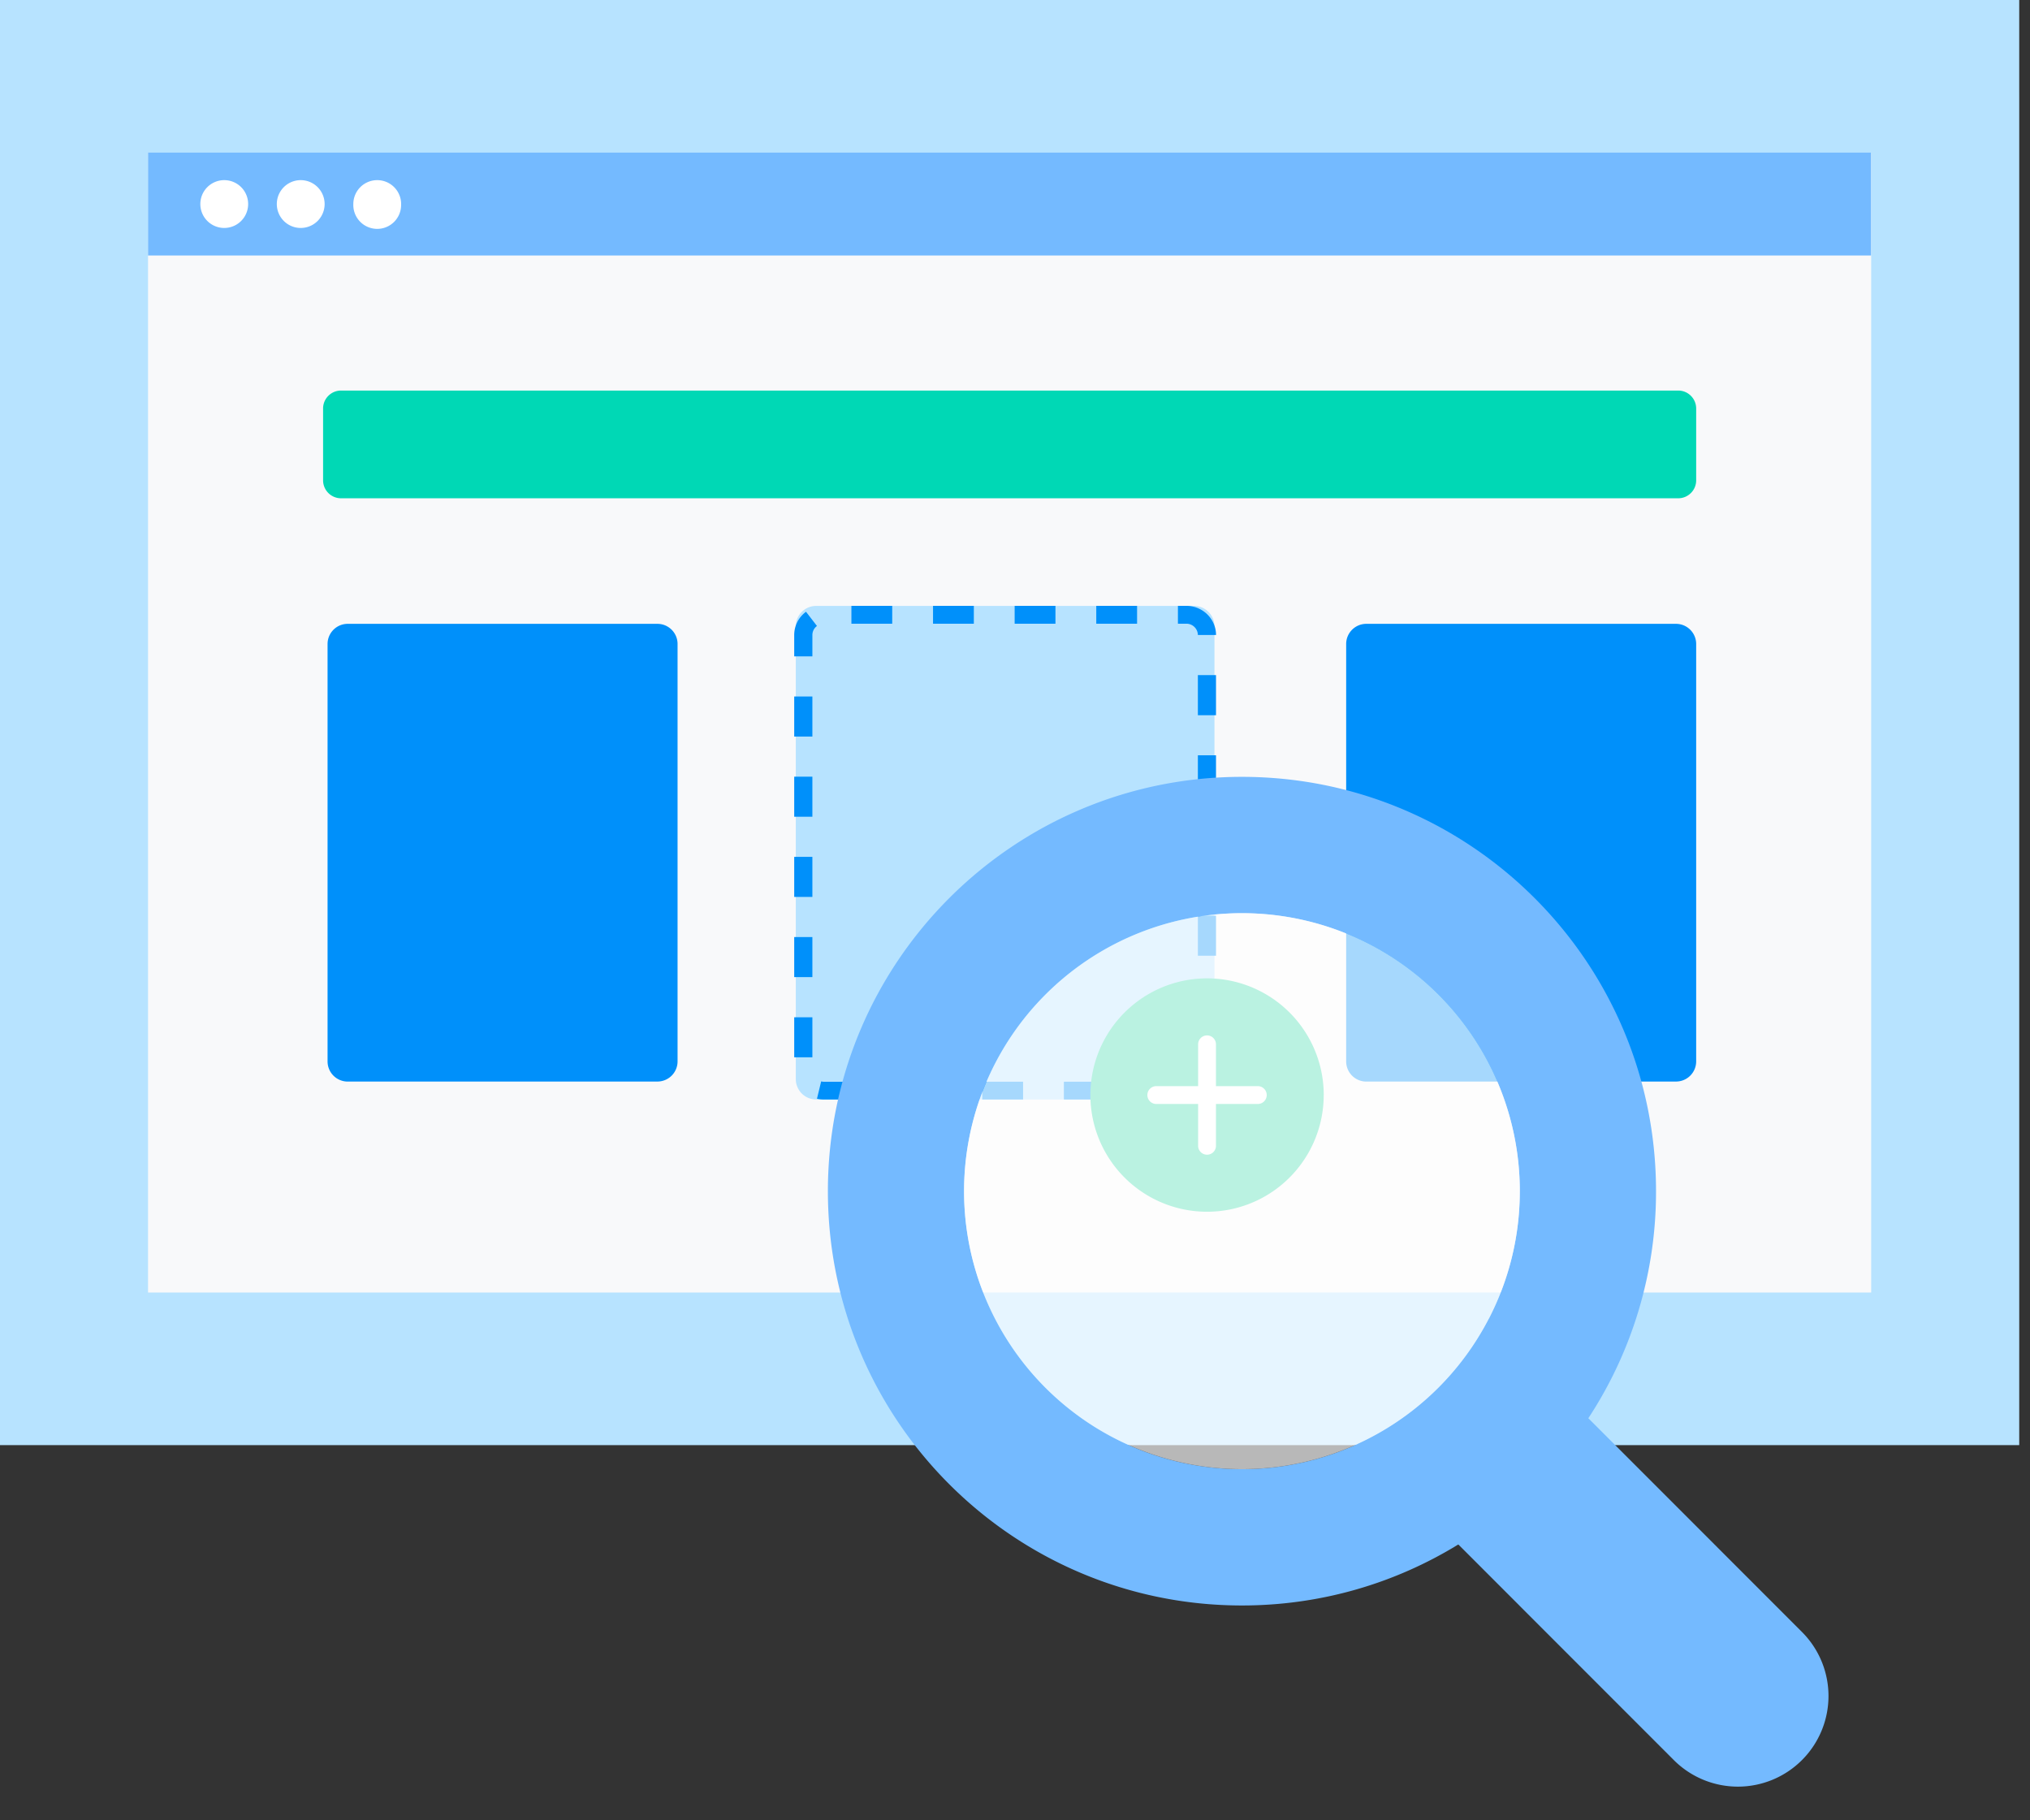
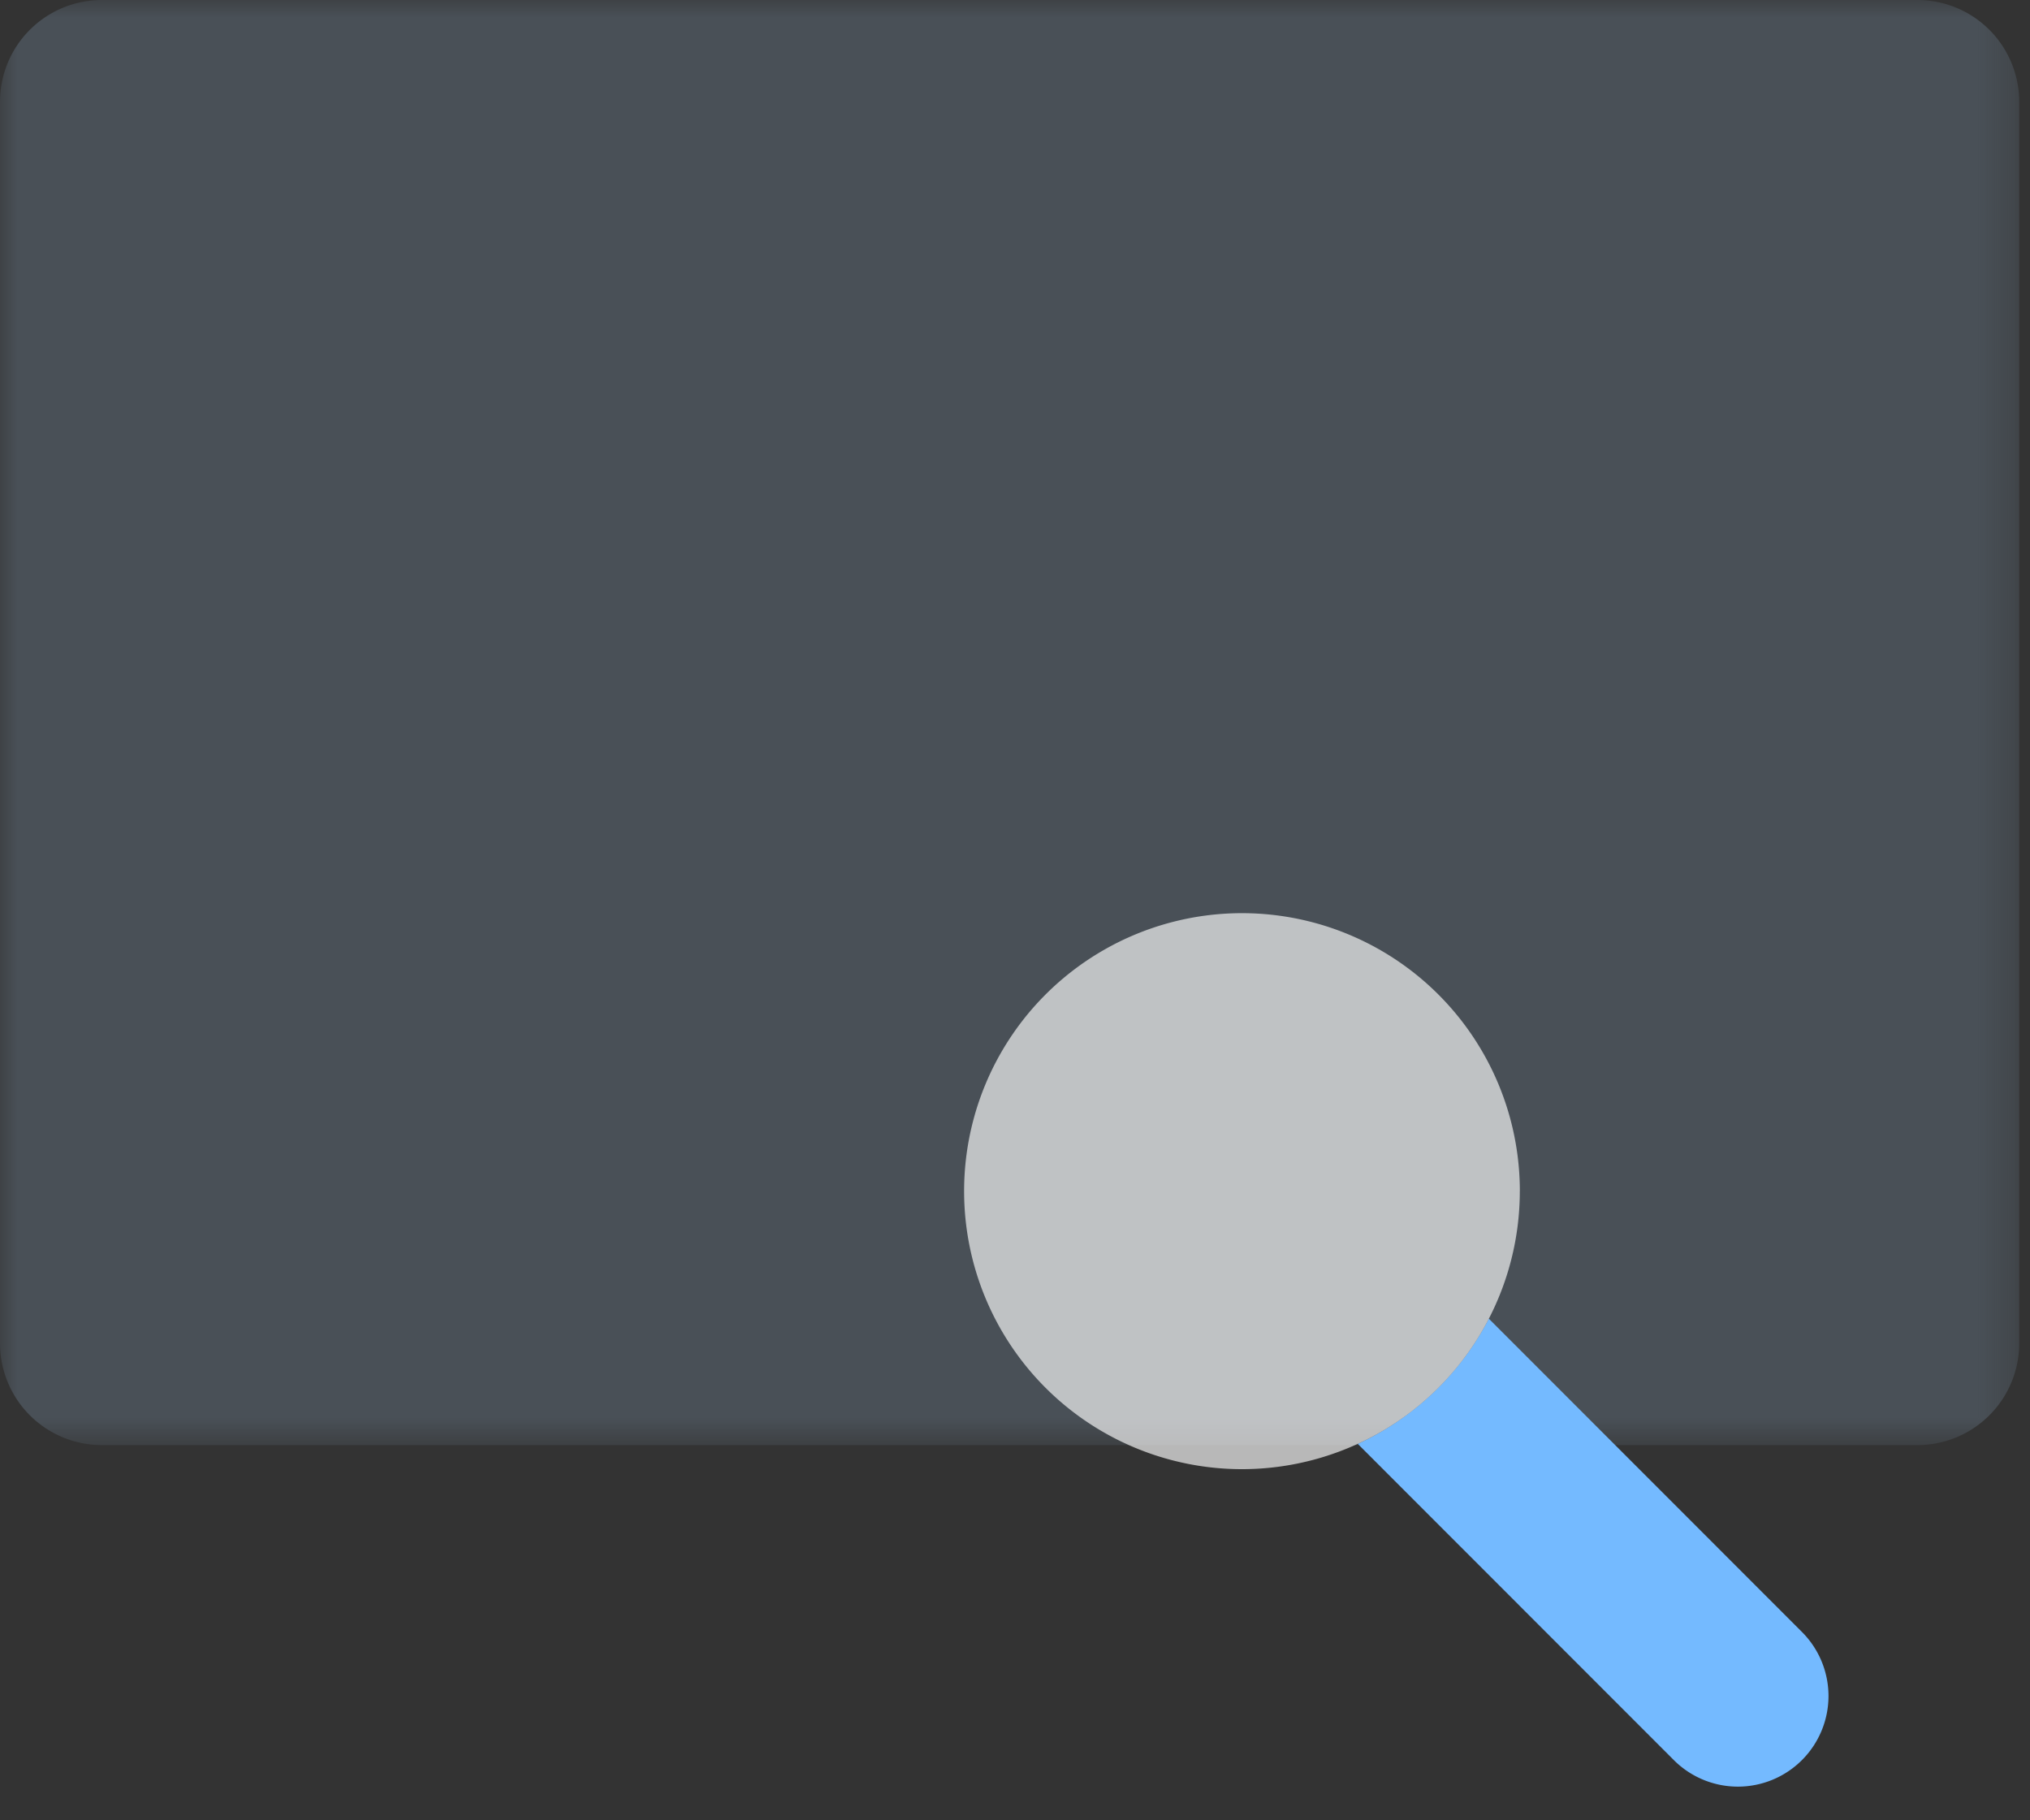
<svg xmlns="http://www.w3.org/2000/svg" xmlns:xlink="http://www.w3.org/1999/xlink" width="58" height="52" viewBox="0 0 58 52">
  <rect x="0" y="0" width="58" height="52" fill="#333333" stroke="none" />
  <defs>
    <path id="a" d="M28.846 0h28.846v41.282H0V0z" />
-     <path id="c" d="M0 41.282h57.692V0H0z" />
  </defs>
  <g fill="none" fill-rule="evenodd">
    <g>
      <mask id="b" fill="#fff">
        <use xlink:href="#a" />
      </mask>
      <path fill="#495057" d="M54.782 41.282H2.91A2.91 2.91 0 0 1 0 38.372V2.91A2.91 2.91 0 0 1 2.91 0h51.872a2.91 2.91 0 0 1 2.91 2.91v35.462a2.91 2.91 0 0 1-2.91 2.91" mask="url(#b)" />
      <mask id="d" fill="#fff">
        <use xlink:href="#c" />
      </mask>
      <use fill="#B7E3FF" xlink:href="#c" />
-       <path fill="#F8F9FA" d="M4.23 36.923h49.232V4.36H4.23z" mask="url(#d)" />
      <path fill="#74BAFF" d="M4.23 7.299h49.228v-2.94H4.23z" mask="url(#d)" />
      <path fill="#FFF" d="M7.09 5.829a.683.683 0 1 1-1.366 0 .683.683 0 0 1 1.366 0M9.275 5.829a.683.683 0 1 1-1.366 0 .683.683 0 0 1 1.366 0M11.46 5.829a.683.683 0 1 1-1.365 0 .683.683 0 0 1 1.366 0" mask="url(#d)" />
-       <path fill="#00D8B5" d="M47.949 14.234H9.744a.513.513 0 0 1-.513-.512V11.67c0-.283.23-.513.513-.513h38.205c.283 0 .513.23.513.513v2.052c0 .283-.23.512-.513.512" mask="url(#d)" />
      <path fill="#0090FA" d="M18.783 30.897H9.935a.576.576 0 0 1-.576-.576V18.397c0-.318.258-.576.576-.576h8.848c.318 0 .576.258.576.576V30.32a.576.576 0 0 1-.576.576M47.885 30.897h-8.847a.576.576 0 0 1-.576-.576V18.397c0-.318.258-.576.576-.576h8.847c.318 0 .577.258.577.576V30.32a.576.576 0 0 1-.577.576" mask="url(#d)" />
      <path fill="#B7E3FF" d="M34.115 31.409H23.32a.584.584 0 0 1-.583-.584V17.893c0-.322.26-.584.583-.584h10.795c.323 0 .584.262.584.584v12.932a.584.584 0 0 1-.584.584" mask="url(#d)" />
      <path fill="#0090FA" d="M24.326 17.817h1.166v-.51h-1.166v.51zm2.332 0h1.166v-.51h-1.166v.51zm2.332 0h1.166v-.51H28.99v.51zm2.332 0h1.166v-.51h-1.166v.51zm2.903.324a.328.328 0 0 0-.33-.324h-.24v-.51h.24c.468 0 .848.374.849.833h-.519zm-11.014.61h-.519v-.61c0-.264.123-.506.337-.665l.313.406a.32.32 0 0 0-.131.259v.61zm11.014 1.68h.518v-1.146h-.518v1.146zm-11.533.61h.519v-1.145h-.519v1.145zm11.533 1.68h.518v-1.145h-.518v1.146zm-11.533.611h.519v-1.145h-.519v1.145zm11.533 1.68h.518v-1.145h-.518v1.145zm-11.533.61h.519v-1.145h-.519v1.146zm11.533 1.68h.518v-1.145h-.518v1.146zm-11.533.611h.519v-1.145h-.519v1.145zm11.533 1.68h.518v-1.145h-.518v1.145zm-11.533.611h.519V29.06h-.519v1.145zm1.875 1.206H23.54a.863.863 0 0 1-.198-.023l.12-.495a.346.346 0 0 0 .078.01h1.027v.508zm1.166 0H26.9v-.509h-1.166v.51zm2.332 0h1.166v-.509h-1.166v.51zm2.332 0h1.166v-.509h-1.166v.51zm3.499 0h-1.167v-.509h1.167a.33.33 0 0 0 .317-.234l.498.14a.85.85 0 0 1-.815.603z" mask="url(#d)" />
      <path fill="#38D9A9" d="M37.82 31.282a3.333 3.333 0 1 1-6.666 0 3.333 3.333 0 0 1 6.667 0" mask="url(#d)" />
      <path fill="#FFF" d="M34.487 32.986a.255.255 0 0 1-.255-.255v-2.898a.255.255 0 0 1 .51 0v2.898c0 .141-.114.255-.255.255" mask="url(#d)" />
      <path fill="#FFF" d="M35.937 31.537h-2.9a.255.255 0 0 1 0-.51h2.9a.255.255 0 1 1 0 .51" mask="url(#d)" />
    </g>
    <path fill="#74BAFF" d="M51.484 50.28a2.588 2.588 0 0 1-3.66 0l-6.158-6.16-2.872-2.873a7.968 7.968 0 0 0 3.745-3.576l8.945 8.948a2.588 2.588 0 0 1 0 3.661" />
-     <path fill="#74BAFF" d="M38.794 41.247a7.94 7.94 0 0 1-11.25-7.22 7.94 7.94 0 0 1 7.94-7.94 7.94 7.94 0 0 1 7.939 7.94 7.91 7.91 0 0 1-.884 3.644 7.967 7.967 0 0 1-3.745 3.576m-3.31-19.055c-6.534 0-11.83 5.299-11.83 11.836 0 6.536 5.296 11.835 11.83 11.835 2.266 0 4.383-.638 6.182-1.743a11.892 11.892 0 0 0 3.715-3.606 11.782 11.782 0 0 0 1.934-6.486c0-6.537-5.298-11.836-11.83-11.836" />
    <path fill="#FFF" d="M43.423 34.028a7.94 7.94 0 0 1-7.939 7.941 7.94 7.94 0 0 1-7.938-7.941 7.94 7.94 0 0 1 7.938-7.942 7.94 7.94 0 0 1 7.94 7.942" opacity=".65" />
  </g>
</svg>